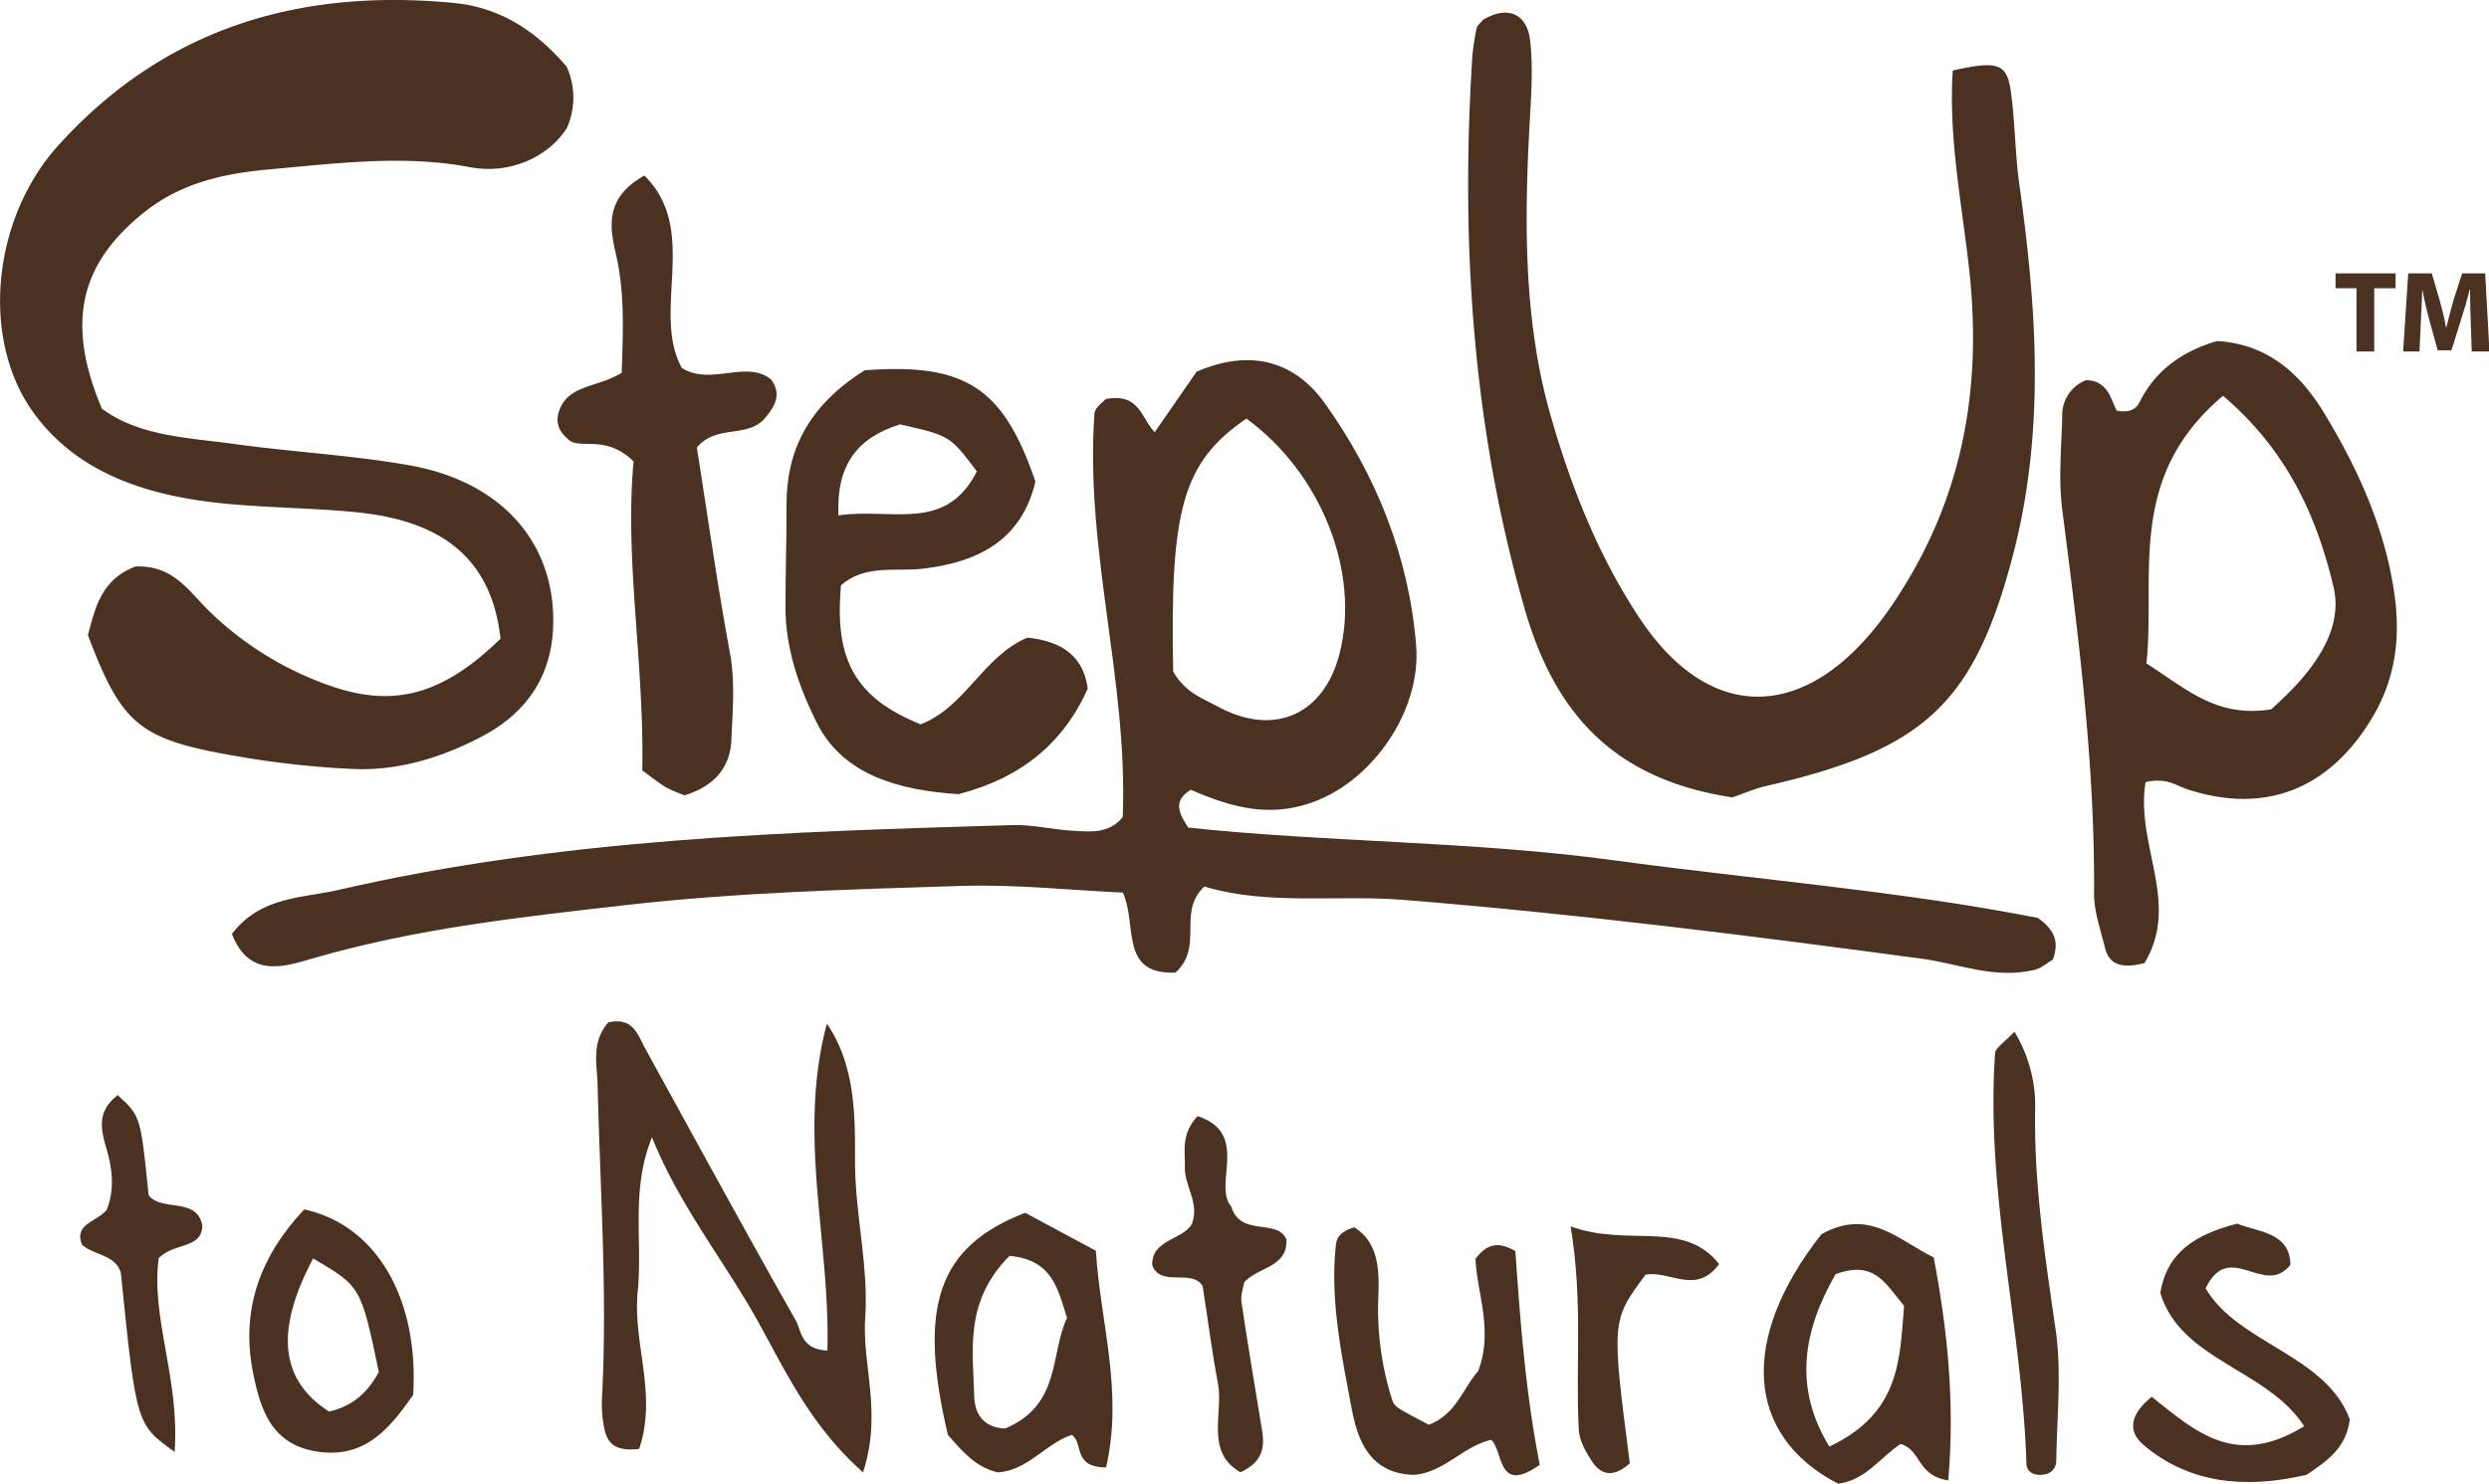
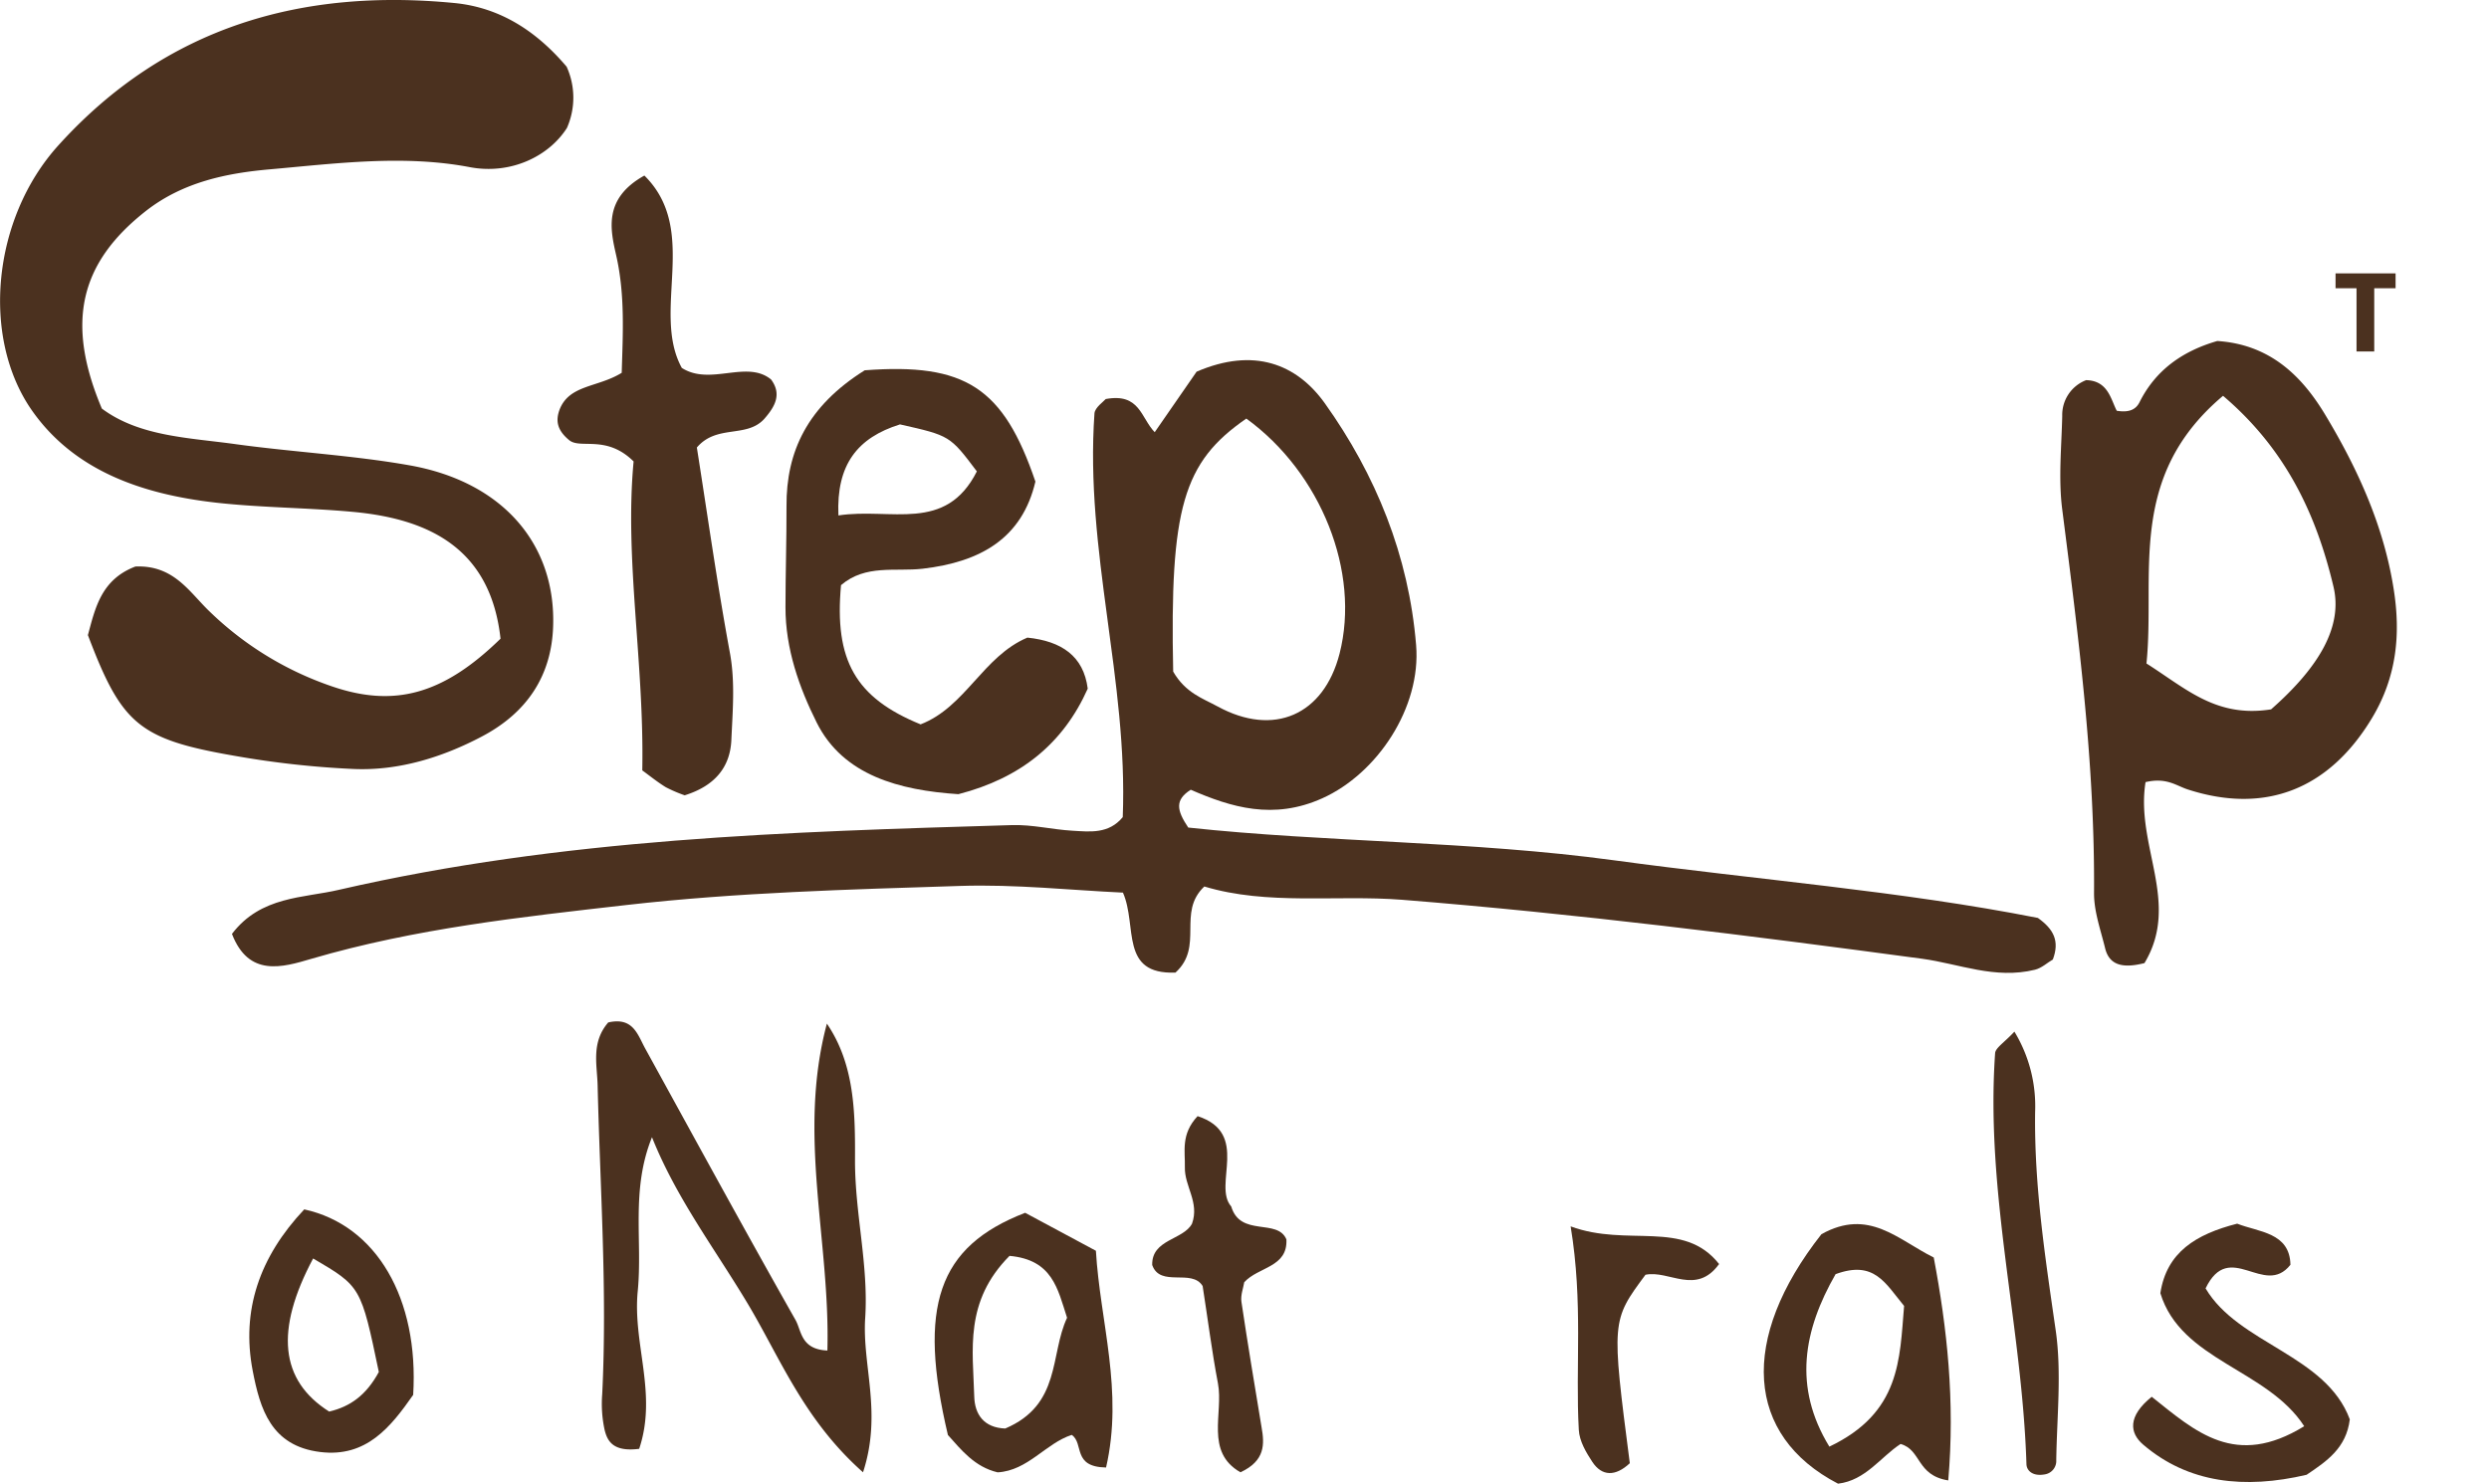
<svg xmlns="http://www.w3.org/2000/svg" height="290.73" viewBox="0 0 487.58 290.73" width="487.58">
  <g fill="#4b311f">
    <path d="m45.44 183c5.67-7.46 14.05-7 21-8.65 43.82-10.09 87.83-11.36 131.79-12.67 4-.12 7.88.87 11.85 1.1 3.46.2 7.11.67 9.86-2.66 1.06-26.78-7.44-52.12-5.54-79.12.08-1.14 1.81-2.33 2.21-2.81 6.7-1.23 6.86 3.69 9.59 6.5l8.21-11.86c11.22-4.83 19.59-1.51 25.1 6.17 10 14 16.47 29.88 17.9 47.43 1 12.2-7.59 25.15-18.39 30-9.55 4.29-17.81 1.78-25.76-1.68-3.14 2-2.77 4-.49 7.41 26.92 2.91 55.57 2.62 83.44 6.42s56.21 6 83 11.29c3.1 2.21 4.29 4.52 2.93 8.15-1 .56-2.16 1.67-3.5 2-7.85 1.92-14.87-1.17-22.1-2.15-33.83-4.55-67.66-8.82-101.92-11.56-12.93-1-26.31 1.14-38.7-2.6-5.41 5.12 0 11.72-5.65 16.87-11 .43-7.42-9.14-10.29-15.67-10.2-.47-21-1.66-31.9-1.31-21.76.7-43.61 1.26-65.36 3.74-20.59 2.35-41.34 4.58-61.68 10.53-5.74 1.7-12.32 3.64-15.6-4.87zm184.38-51.4c2.43 4.21 5.83 5.26 8.7 6.83 11 6 20.79 1.7 23.89-10.34 4.1-16-3.62-35.43-18.26-46.07-12.4 8.55-15 17.54-14.33 49.59z" />
    <path d="m98.05 125.15c-1.88-17-13.06-23.38-28.84-24.84-8.9-.83-18-.82-26.85-1.81-14.73-1.66-27.9-6.36-36.11-18.08-10-14.33-7.75-37.61 5.16-51.91 21.18-23.44 47.93-30.8 77.59-27.92 9.25.9 16.32 5.78 22 12.48a14.69 14.69 0 0 1 .06 12c-3.58 5.62-11.06 9.18-19 7.69-12.84-2.46-26.01-.76-39.06.41-8.46.73-17.13 2.46-24.42 8.17-13 10.2-15.73 21.9-8.63 38.72 7.4 5.52 17.15 5.7 26.39 7 11.25 1.54 22.76 2.15 33.88 4.12 18.37 3.25 28.73 15.56 28.13 31.67-.34 9.47-5 16.74-13.92 21.45-7.8 4.12-16.32 6.73-25 6.39a179.86 179.86 0 0 1 -23.61-2.61c-18.65-3.24-22-6.2-28.6-23.63 1.41-5.18 2.55-10.88 9.31-13.44 7.44-.32 10.5 4.9 14.36 8.65a64.07 64.07 0 0 0 24.06 14.81c12.3 4.24 21.9 1.62 33.1-9.32z" />
-     <path d="m339.36 156.25c-23.65-3.59-34.9-16.9-40.67-36.89-10.11-35.08-12.62-71.21-10.27-108.26a46.09 46.09 0 0 1 .86-5.66c.08-.42.61-.79 1.23-1.56 5.32-3.1 8.69-.74 9.23 4.06.69 6 .09 12.26-.21 18.41-.95 19-.86 37.73 4.42 55.74 4 13.83 9.34 27.15 17.27 39.09 14.28 21.48 34 20.25 49.54-2.79 14.15-20.92 17.55-43.07 14.94-66.07-1.45-12.78-4-25.49-3.17-38.5 8.91-2 10.62-1.37 11.39 4.15.83 6 .81 12.08 1.65 18.12 3.35 24 5.2 48.33-1.35 73.1-7.63 28.81-17.42 37.81-48.43 44.87-1.97.45-3.88 1.31-6.43 2.19z" />
    <path d="m420.3 153.26c-2 12.46 6.9 23.63-.21 35.46-4.3 1.09-6.91.41-7.72-2.95-.87-3.58-2.19-7.17-2.16-10.84.17-25.4-3.06-50.23-6.23-75.1-.77-6-.14-12.21 0-18.34a7.29 7.29 0 0 1 4.68-7c4.31.1 4.84 3.79 6 6 2.42.4 3.74-.24 4.46-1.67 3.1-6.22 8.32-10 15.23-12 10.34.67 16.58 6.86 21.15 14.46 6.41 10.65 11.57 22 13.46 34.5 1.27 8.36.63 16.73-4.31 24.94-8.35 13.87-20.81 18.89-36 14-2.31-.72-4.19-2.44-8.35-1.46zm24.59-14.26c9.52-8.38 14.07-16.3 12.22-24.06-3.34-14.07-9.29-26.89-21.63-37.38-19 16-13.22 35-15 52.45 7.75 4.91 13.64 10.69 24.41 8.99z" />
    <path d="m169.39 72.56c19.74-1.49 27.18 3.39 33.44 21.81-2.61 11.1-10.7 15.74-22.08 17.07-5.36.62-11.17-.91-16 3.22-1.34 14.72 2.81 22.06 15.59 27.28 8.81-3.41 12.2-13.31 20.92-17 6.69.7 11 3.6 11.82 10-4.79 10.73-13.11 17.53-25.34 20.68-11.51-.76-22.58-3.65-27.77-14.06-3.41-6.84-6.11-14.41-6.1-22.56 0-6.6.22-13.22.2-19.81-.07-10.72 4.11-19.6 15.32-26.63zm-5.15 28.44c10.31-1.57 21 3.5 27.12-8.63-5.27-7-5.27-7-15.06-9.21-8.3 2.6-12.49 7.84-12.06 17.84z" />
    <path d="m124.12 90.42c-5.31-5.26-10.33-2.39-12.57-4.13-2.58-2.09-2.62-4-2-5.84 1.83-5.12 7.53-4.47 12.24-7.4.21-7.44.69-15.2-1.08-23-1.13-5-2.6-11.14 5.52-15.65 10.9 10.76 1.28 26.63 7.33 37.69 5.59 3.59 12.71-1.65 17.49 2.27 2.17 2.94.72 5.38-1.36 7.75-3.49 3.79-9.28 1-13.18 5.58 2.08 13.16 4 26.85 6.51 40.43 1 5.6.5 11.23.25 16.87-.23 5.28-3.18 9-9.15 10.85a27.61 27.61 0 0 1 -3.72-1.6c-1.62-1-3.06-2.17-4.58-3.28.4-21.18-3.5-41.26-1.7-60.54z" />
    <path d="m125.21 283.9c-5.12.65-6.23-1.52-6.77-3.71a24.08 24.08 0 0 1 -.47-7c1-20.32-.42-40.38-.9-60.54-.1-4-1.3-8.39 2.08-12.3 4.9-1.11 5.75 2.4 7.26 5.14 9.76 17.74 19.44 35.53 29.42 53.15 1.21 2.14 1 5.76 6.25 6 .58-21.47-5.92-42.25-.1-64.06 5.5 8.07 5.55 17.65 5.51 26.89 0 10.41 2.66 20.4 2 30.74-.63 9.37 3.38 18.62-.43 30.29-11.73-10.4-16.3-22.62-22.8-33.4-6.34-10.54-13.84-20.47-18.54-32.26-4.18 10.35-1.83 20.23-2.79 30.15-1.03 10.33 3.9 20.1.28 30.91z" />
    <path d="m381.65 290.09c-6.28-1-5.23-6-9.34-7.14-3.88 2.52-6.84 7.14-12.25 7.78-18.15-9.43-19.41-28.34-3.25-48.89 9.29-5.17 14.92 1.06 22 4.57 2.61 13.82 4.19 28.11 2.84 43.68zm-8.65-34.19c-3.71-4.49-5.84-9-13.42-6.23-6.3 11-8.37 22.11-1.22 33.8 13.97-6.65 13.76-17.09 14.64-27.57z" />
    <path d="m216.67 287.56c-6.69-.12-4.27-4.69-6.72-6.39-5.1 1.64-8.57 7-14.52 7.34-4.5-1.07-7.08-4.35-9.74-7.32-5.94-25.17-2-36.91 15.13-43.54l13.86 7.44c.82 13.91 5.44 27.48 1.99 42.47zm-18.91-41.47c-8.88 8.94-7.17 18.39-6.91 27.58.1 3.47 1.88 6.1 6.07 6.25 11-4.68 8.71-14.45 12.11-21.7-1.85-5.72-2.87-11.36-11.27-12.13z" />
-     <path d="m292.14 282.13c-5.53 1.24-9.29 6.47-15.22 6.87-8.73-.26-11-7-12.15-13.05-1.93-10.37-4.21-20.84-3.1-31.79.14-1.44.62-2.73 3.62-3.67 4.83 3 4.94 8.5 4.7 14a58.54 58.54 0 0 0 2.55 19.25c.57 2 .7 1.92 7.34 5.44 5.39-2 6.7-7.17 9.69-10.51 3-8.05-.22-15.1-.53-22 2.23-2.92 4.38-3.48 7.81-1.52.95 13.55 2 27.8 4.78 41.88-8.31 5.81-7.01-2.35-9.49-4.9z" />
    <path d="m421.51 273.7c8.58 6.83 16.37 14.08 29.87 5.77-7.26-11.22-24.13-12.81-28.18-26.07 1.22-8 6.94-11.55 15.05-13.62 4.18 1.66 10.32 1.7 10.43 8.06-5.15 6.5-11.92-5.12-16.62 4.62 6.44 10.92 23.57 13 28.25 25.67-.68 5.63-4.54 8.22-8.47 10.86-12.14 2.84-23.15 1.67-32-5.91-2.7-2.3-3.06-5.57 1.67-9.38z" />
    <path d="m80.94 273.33c-4.35 6.2-9.11 12.33-18.24 11.19-9.6-1.19-11.75-8.4-13.2-15.93-2.26-11.75 1.29-22.26 10.1-31.61 14.18 3.1 22.49 17.5 21.34 36.35zm-6.73-4.49c-3.49-16.72-3.52-16.76-12.87-22.24-7.5 14.08-6.5 23.89 3.14 30 4.15-.97 7.28-3.24 9.73-7.76z" />
    <path d="m243 288.5c-7-4-3.3-11.55-4.41-17.42-1.2-6.31-2-12.72-3-19.08-2.11-3.48-8.31.35-9.88-4.12-.12-5.07 6.09-4.88 7.8-8.1 1.5-4.2-1.5-7.32-1.4-11.07.08-3.14-.83-6.42 2.49-10 10.37 3.36 2.91 13.52 6.59 17.7 1.8 6.06 9.06 2.27 10.81 6.45.28 5.52-5.51 5.35-8.26 8.4-.17 1.08-.74 2.53-.55 3.82 1.22 8.21 2.59 16.39 3.94 24.57.6 3.35.73 6.59-4.13 8.85z" />
    <path d="m400.55 288.91c-2.36.43-3.54-.74-3.58-2-.85-27-8.05-53.11-6.14-80.54.07-1.05 1.86-2.14 3.78-4.22a28.13 28.13 0 0 1 4.06 15.67c-.21 14.58 2 28.74 4.05 43 1.16 8.21.21 16.87.09 25.33a2.66 2.66 0 0 1 -2.26 2.76z" />
-     <path d="m34.21 284.51c-7.52-5.41-7.52-5.41-10.54-35.14-1.13-3.64-5.54-3.4-7.65-5.54-1.55-4.16 3.17-4.42 4.92-6.83 1.56-4.05 1.06-8.16-.15-12.15-1.1-3.67-1.76-7.16 2.26-10.26 4.5 4.11 4.5 4.11 6.06 19.6 2.44 3.32 9.38.28 10.52 5.88 0 4.72-5.43 3.32-8.54 6.46-1.56 11.83 4.13 23.47 3.12 37.98z" />
    <path d="m307.68 240.31c11.2 4.14 22.13-1.43 29.08 7.38-4.5 6.22-9.8 1.14-14.42 2.1-6.68 9-6.68 9-3.07 36.93-2.82 2.64-5.46 2.59-7.34-.26-1.24-1.88-2.53-4.07-2.65-6.27-.7-12.33.88-24.85-1.6-39.88z" />
    <path d="m461.63 56.48h-4.11v-2.91h11.76v2.91h-4.18v12.39h-3.47z" />
-     <path d="m484 63c-.07-1.84-.13-4.06-.13-6.29h-.07c-.48 2-1.11 4.14-1.7 5.93l-1.87 6h-2.7l-1.63-5.92c-.5-1.8-1-4-1.39-6-.09 2.07-.16 4.43-.28 6.34l-.27 5.81h-3.2l1-15.3h4.61l1.5 5.11c.47 1.77 1 3.67 1.29 5.47h.07c.43-1.77.95-3.79 1.45-5.5l1.64-5.08h4.51l.84 15.3h-3.47z" />
  </g>
</svg>